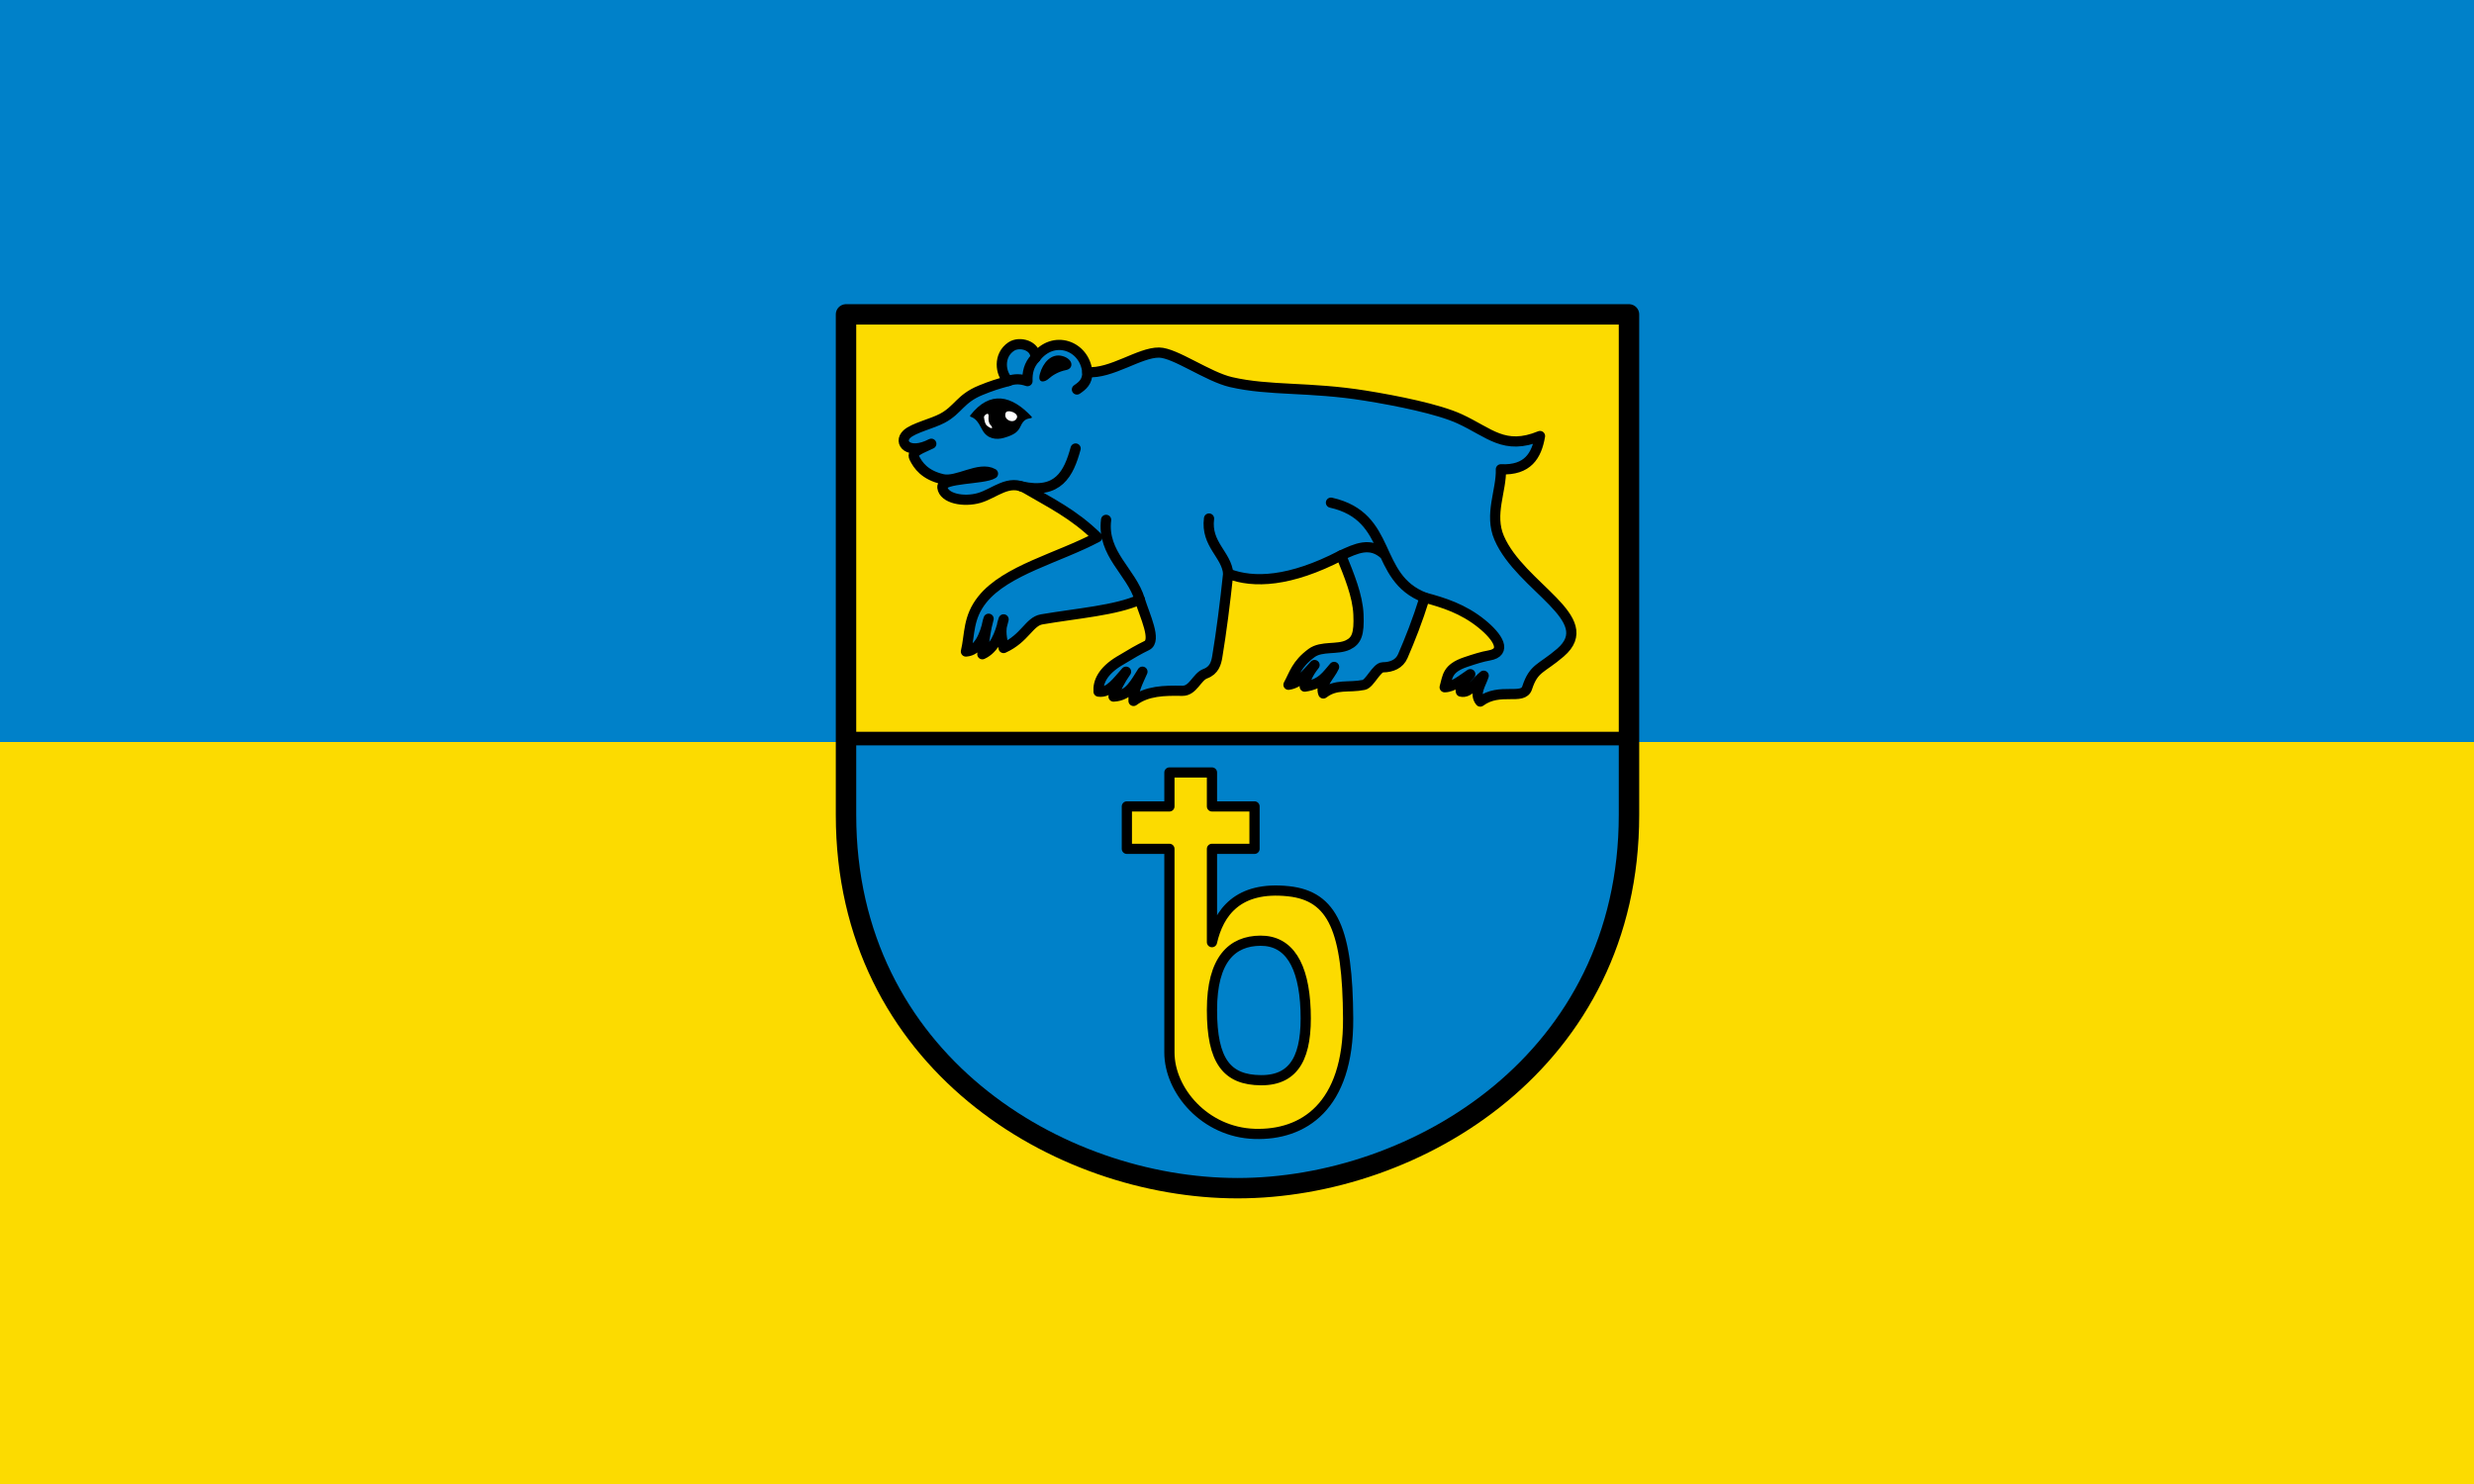
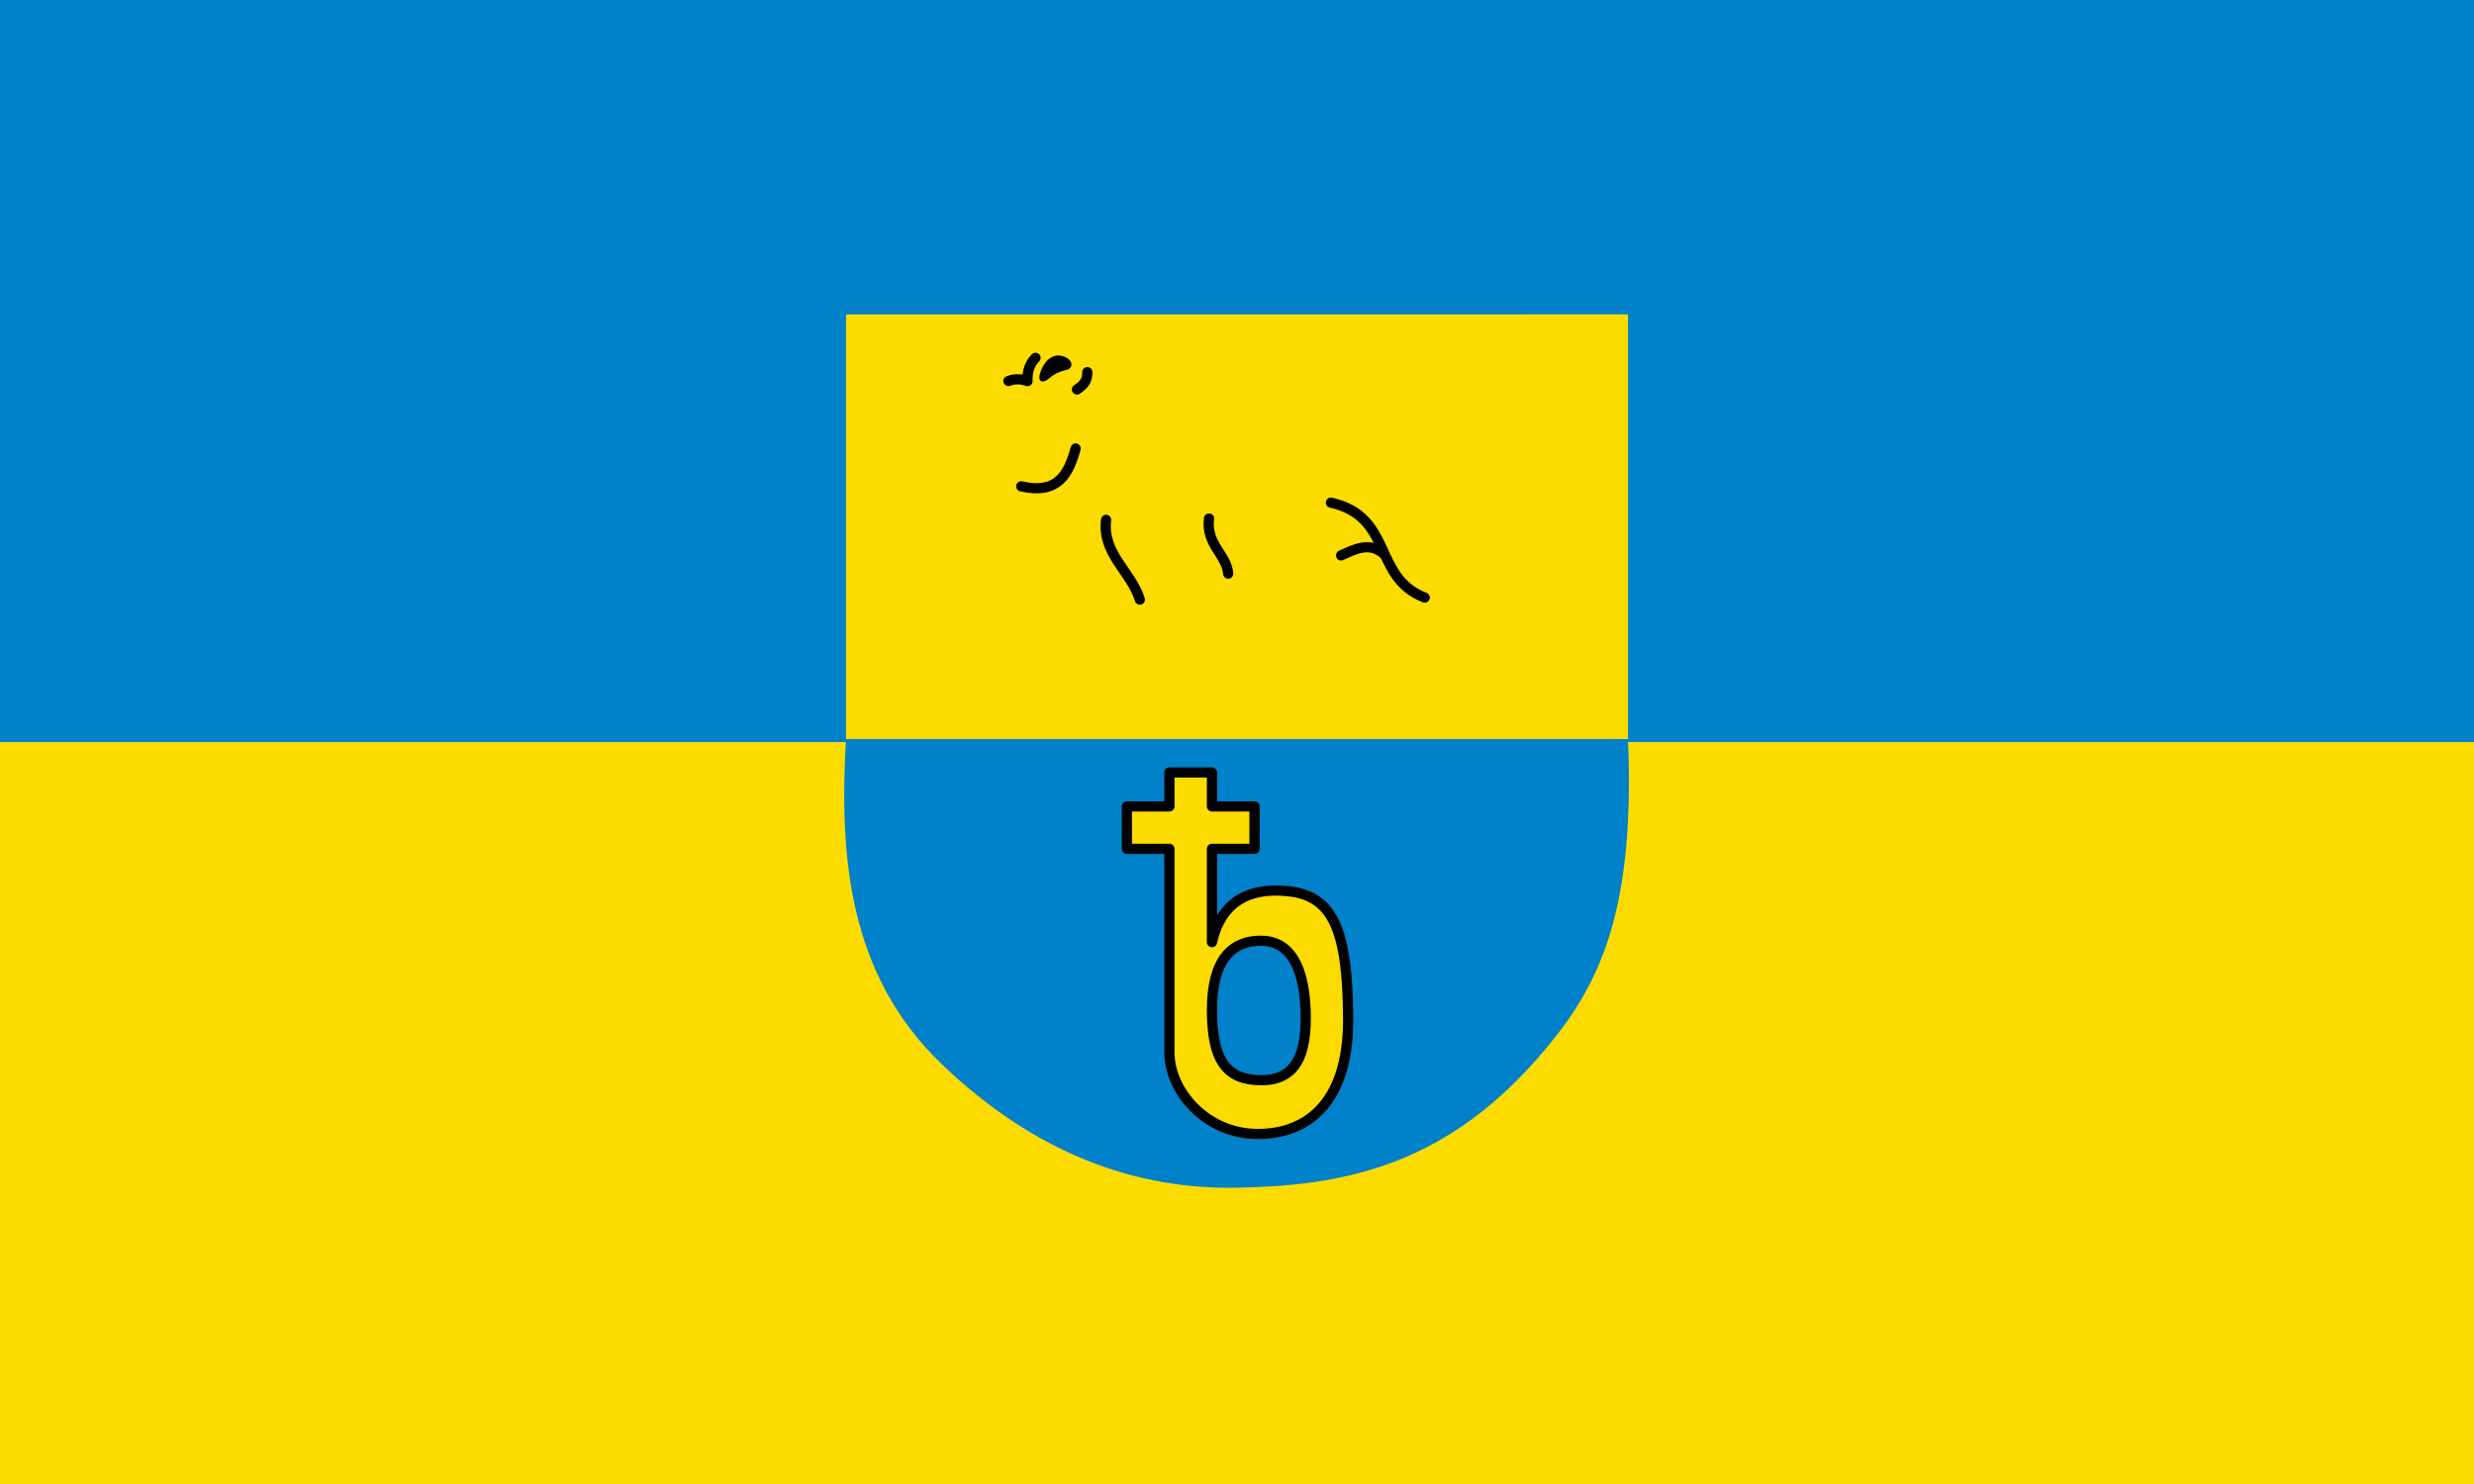
<svg xmlns="http://www.w3.org/2000/svg" height="300" width="500">
  <rect width="100%" height="100%" fill="#333333" stroke="none" />
  <path fill="#fcdb00" d="M0 299.999h500v-150H0z" />
  <path fill="#0081c9" d="M0 150h500V0H0z" />
  <path d="M170.979 63.555v85.869h158.042v-85.87z" fill="#fcdb00" fill-rule="evenodd" />
  <path d="M170.979 149.424c-1.342 23.213.27 47.448 19.392 65.738 19.123 18.29 39.387 25.315 59.629 24.94 20.683-.384 41.125-3.953 60.48-25.856 11.658-13.261 20.107-27.487 18.541-64.822z" fill="#0081c9" fill-rule="evenodd" />
  <path d="M219.999 415c0-30 11.904-40.755 28.483-40.852 16.58-.097 25.505 14.013 26.517 40.852 1.012 26.839-5.99 41.45-26.15 41.364C228.69 456.278 220 445 220 415zm-25-120h-25v25h25v120c0 22.445 20.79 47.053 50 48 28.55.925 55.296-15.907 55-68-.295-51.766-8.74-72.177-35-75-29.822-3.206-41.02 12.587-45 30v-55h25v-25h-25v-20h-25v20" fill="#fcdb00" fill-rule="evenodd" stroke="#000" stroke-width="6" stroke-linecap="round" stroke-linejoin="round" transform="matrix(.344 0 0 .343 169.261 61.838)" />
  <g stroke="#000">
-     <path d="M55.879 81.253c-13.417 6.917-19.586-.75-14.34-5.676 3.908-3.671 14.705-6.073 20.857-9.354 9.268-4.942 10.456-11.568 22.47-16.49 6.626-2.715 10.045-3.728 16.329-5.462-4.844-4.429-6.056-15.155 1.638-20.294 4.974-3.322 14.528-.609 14.252 6.625 10.452-13.954 28.981-7.235 30.464 8.442 14.07 1.182 30.726-11.728 42.209-11.53 9.398.162 28.53 14.226 42.209 17.402 22.82 5.3 45.777 2.644 78.913 7.986 18.733 3.02 42.904 7.913 55.422 13.67 17.557 8.073 26.16 18.777 47.196 10.125-1.974 11.65-7.245 20.332-22.971 19.605.408 12.51-7.004 26.524-1.012 40.444 12.595 29.258 59.292 47.508 35.995 67.609-11.287 9.738-15.634 8.769-19.568 20.776-2.486 7.59-16.016-.51-27.528 8.075-3.847-4.649.61-10.596 2.006-15.245-4.894 3.977-8.49 10.632-13.384 9.373-.82-3.426 2.258-6.852 5.506-10.278-5.016 3.34-10.032 7.63-15.049 7.708 1.797-6.198 1.3-11.097 12.39-14.852 5.418-1.834 9.717-3.18 13.67-3.867 10.84-1.88 5.338-10.89-4.36-18.737-10.888-8.81-22.296-12.396-33.445-15.397-4.282 13.794-8.665 24.806-12.846 34.501-1.984 4.6-6.403 6.561-11.745 6.607-3.619.031-7.683 9.665-11.163 10.366-9.203 1.853-16.21-.827-23.795 5.05-2.072-5.22 3.953-10.438 6.329-15.657-4.218 4.724-7.11 10.186-17.25 11.62.135-3.35 1.51-7.321 5.783-12.74-4.614 4.87-8.744 10.706-15.327 11.638 3.418-6.24 4.647-12.136 13.58-18.719 5.85-4.31 15.145-1.757 21.378-4.771 5.082-2.458 6.665-6.476 6.15-17.985-.496-11.104-5.437-22.98-10.188-34.76-29.978 15.59-51.512 16.57-66.352 10.75-1.77 16.933-4.063 34.941-6.41 48.968-.619 3.7-1.741 8.045-6.992 9.973-5.087 1.868-7.146 10.227-13.562 10.107-10.784-.202-20.641.011-28.629 5.98-.382-5.75 2.704-11.5 5.228-17.25-4.267 6.458-7.43 14.157-16.973 14.68 1.32-4.893 3.948-9.787 7.34-14.68-5.052 5.565-9.783 12.741-16.149 11.745-.415-5.677 2.516-12.134 12.112-17.985 7.134-4.35 11.766-7.005 16.24-9.176 5.982-2.904-1.191-17.529-4.127-27.072-14.156 6.39-36.642 8.051-57.625 11.656-7.403 1.272-9.744 11.106-22.39 16.884-.659-5.232-2.557-9.721 0-16.884-2.195 9.376-5.472 17.362-12.478 20.554 1.223-8.798 2.446-17.533 3.67-20.92-2.375 10.868-6.123 18.793-13.32 19.326 2.416-10.235 1.046-19.929 9.65-30.705 13.835-17.329 44.874-24.558 67.534-36.703-13.947-13.725-27.72-20.28-41.842-28.63-10.08-5.958-18.389 2.85-27.528 5.506-9.08 2.64-20.912.384-21.655-6.24-.637-5.688 24.231-4.605 29.73-8.074-8.051-4.547-21.034 5.238-29.604 3.259-10.482-2.421-14.45-8.12-16.64-12.618-1.81-3.714 4.268-5.406 9.997-8.259z" fill="#0081c9" fill-rule="evenodd" stroke-width="6" stroke-linecap="round" stroke-linejoin="round" transform="matrix(.344 0 0 .343 168.994 61.838)" />
    <path d="M140.667 84.052c-4.04 14.801-10.152 27.292-31.934 22.305m38.816-67.313c.161 5.606-2.868 8.02-6.103 10.23m-40.251-5.003c3.727-1.461 7.455-1.231 11.183.072-.16-4.868.737-9.56 4.707-13.741m41.49 95.494c-2.498 20.101 14.862 30.546 19.805 47.005m40.667-47.783c-1.973 15.244 10.369 21.26 11.255 32.494m66.352-10.752c8.602-3.945 17.203-8.399 25.804-.236m23.29 25.087c-30.679-11.85-18.247-47.64-55.07-55.936" fill="none" stroke-width="6" stroke-linecap="round" stroke-linejoin="round" transform="matrix(.344 0 0 .343 168.994 61.838)" />
-     <path d="M114.454 65.625c-11.506-12.303-23.79-15.52-35.296-.779 3.09 1.087 4.59 3.09 7.007 7.786 2.863 5.562 8.224 5.816 12.198 4.672 6.49-1.868 8.169-3.645 9.603-6.748 1.91-4.13 3.908-4.47 6.488-4.931z" fill-rule="evenodd" stroke-linecap="round" stroke-linejoin="round" transform="matrix(.344 0 0 .343 168.994 61.838)" />
    <path d="M134.958 37.336c4.105-.806 3.733-5.6-2.077-7.267-6.258-1.795-11.014 3.816-12.717 10.122-1.485 5.501 2.617 3.893 4.184 2.486 2.496-2.243 6.082-4.452 10.61-5.341z" fill-rule="evenodd" transform="matrix(.344 0 0 .343 168.994 61.838)" />
-     <path d="M86.345 65.746c-.276-1.845 4.103-4.752 3.67-.276-.13 1.346-.06 3.39 1.194 4.588 1.618 1.548 1.13 4.155-2.753 1.102-1.64-1.29-1.881-3.885-2.11-5.414zM99.1 62.901c1.123-3.007 8.993-.3 7.524 3.304-1.84 4.51-9.325 1.52-7.524-3.304z" fill="#fff" fill-rule="evenodd" transform="matrix(.344 0 0 .343 168.994 61.838)" />
  </g>
-   <path d="M5 5h460v295c0 145-125 220-230 220S5 445 5 300z" fill="none" stroke="#000" stroke-width="12" stroke-linecap="round" stroke-linejoin="round" transform="matrix(.344 0 0 .343 169.261 61.838)" />
-   <path d="M5.873 255h458.06" fill="none" stroke="#000" stroke-width="8" stroke-linecap="round" stroke-linejoin="round" transform="matrix(.344 0 0 .343 169.261 61.838)" />
</svg>